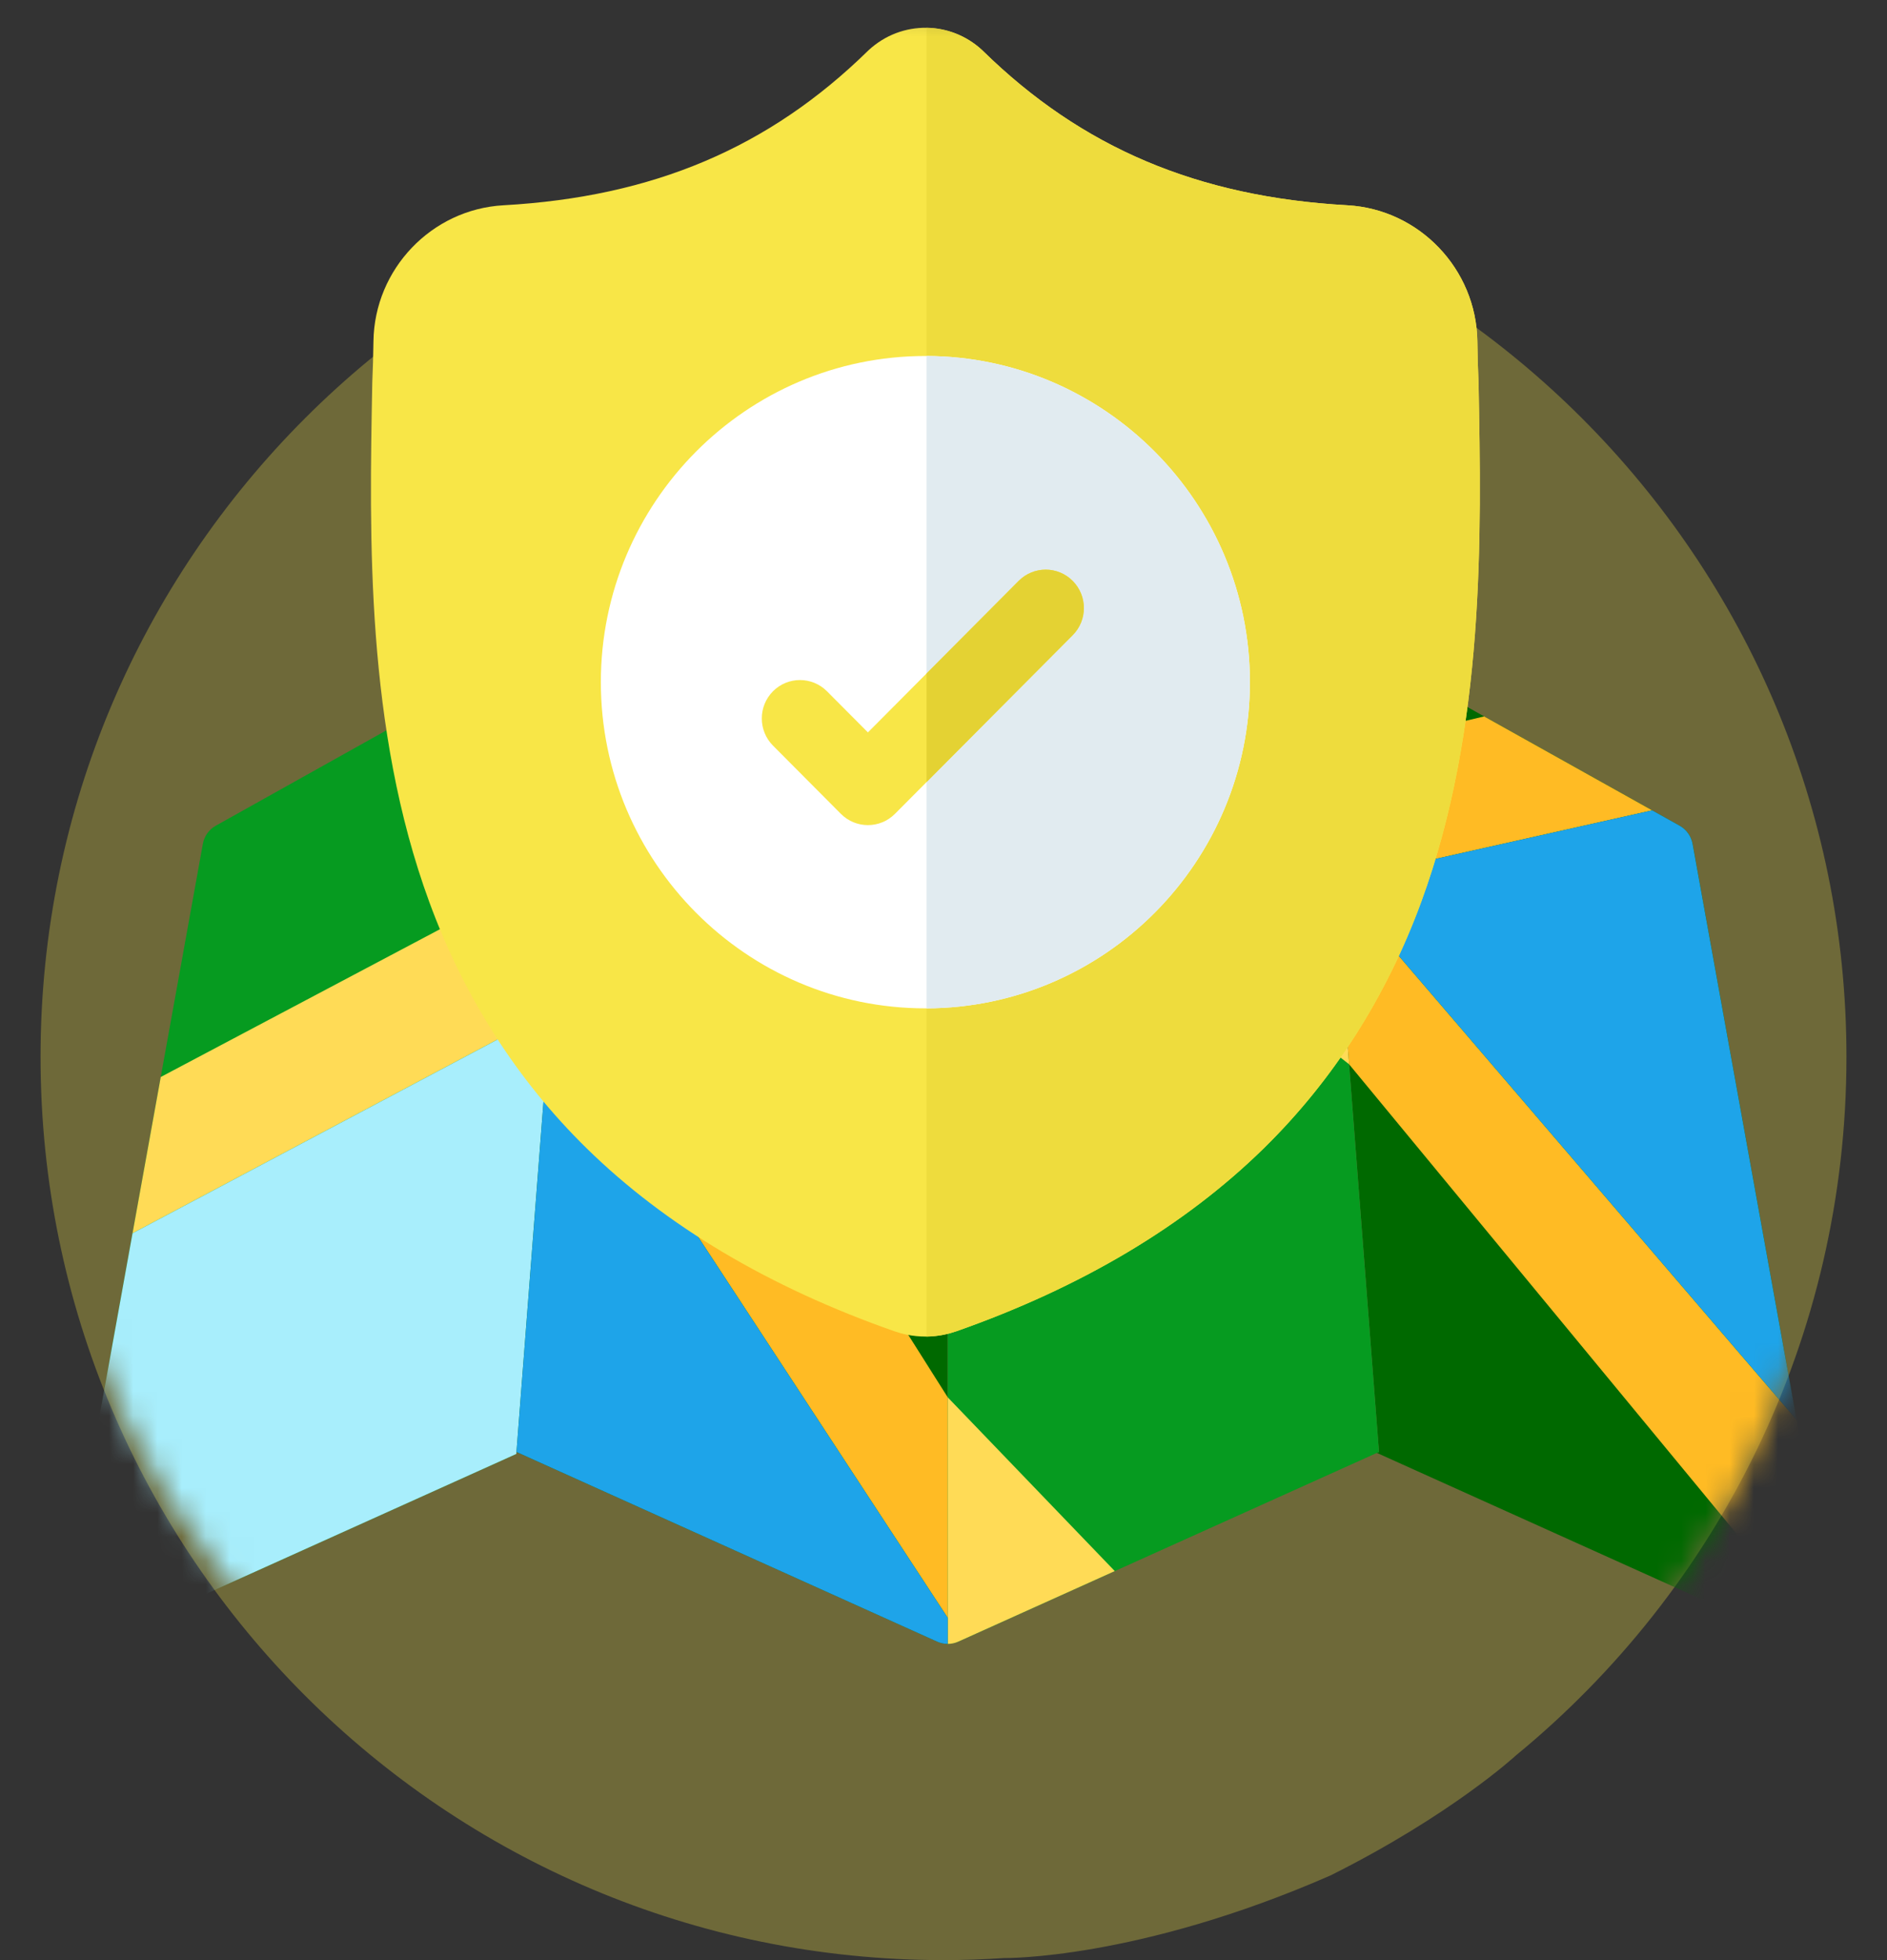
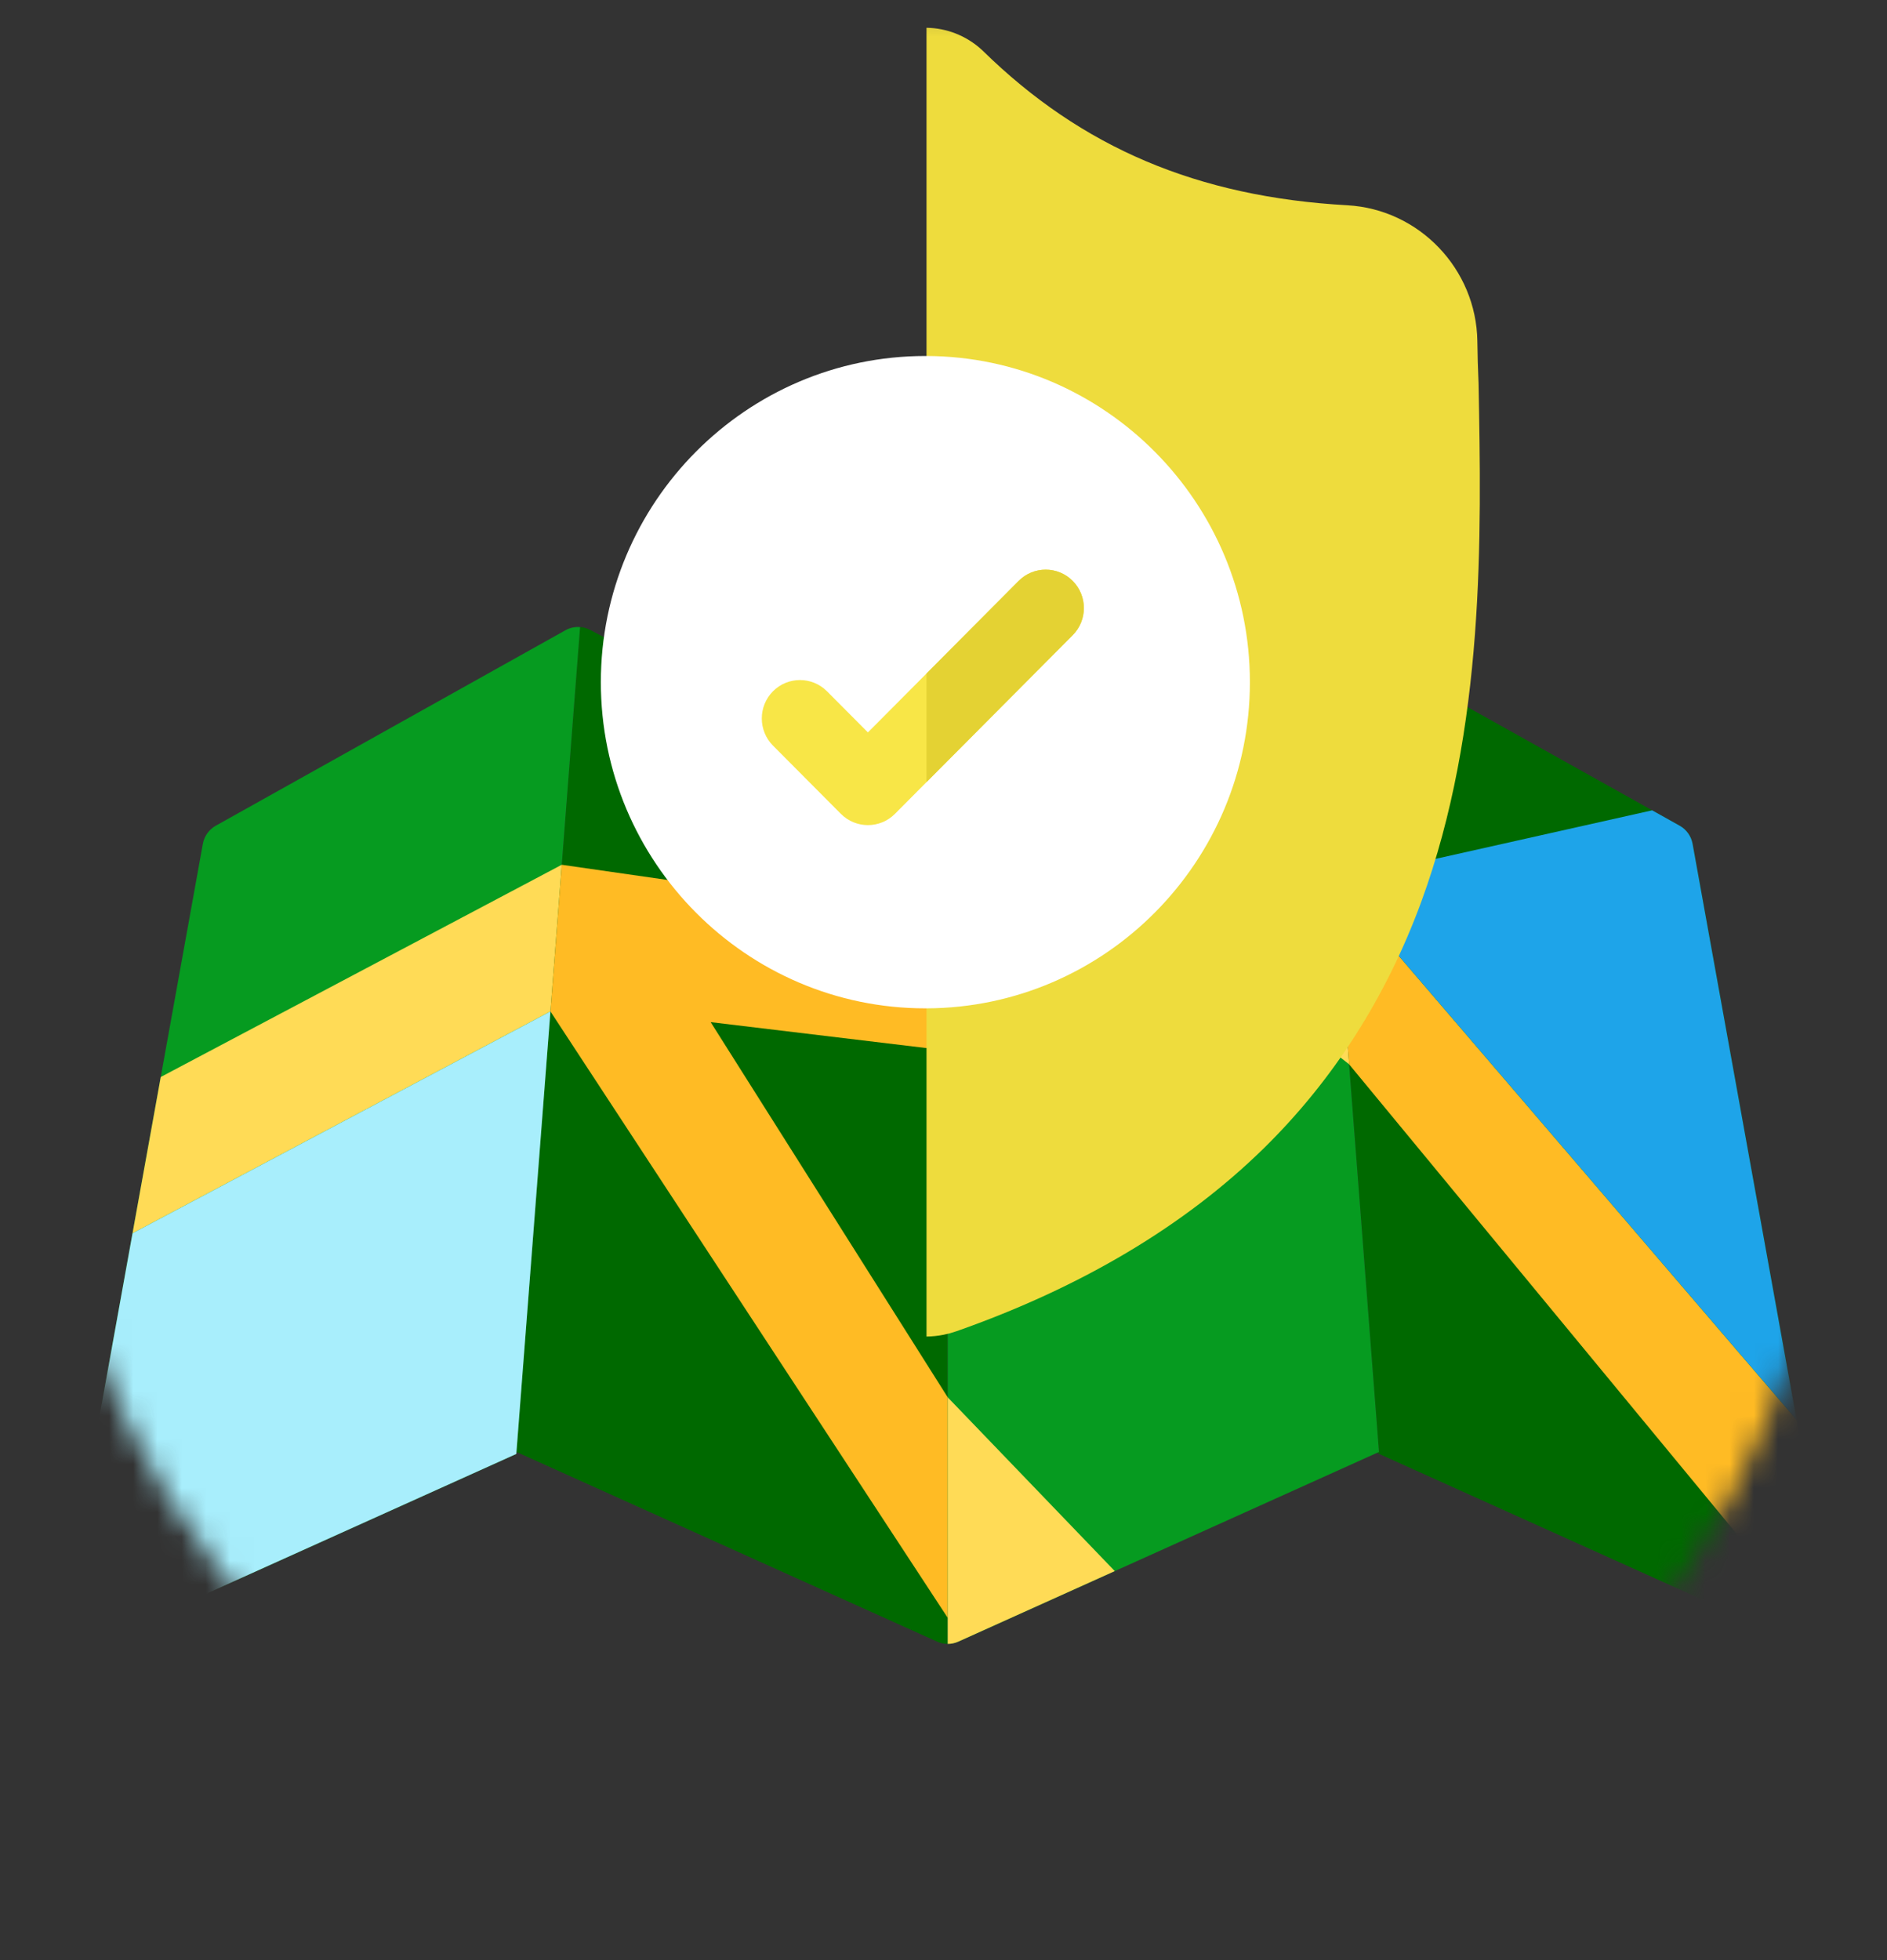
<svg xmlns="http://www.w3.org/2000/svg" width="78" height="81" viewBox="0 0 78 81" fill="none">
  <rect x="0" y="0" width="78" height="81" fill="#333333" stroke="none" />
  <g clip-path="url(#clip0)">
-     <path opacity="0.3" d="M41.504 80.915C41.504 80.915 47 81 55 77.5C60 75 62.657 72.545 62.657 72.545C71.001 65.7 76.324 55.31 76.324 43.676C76.324 23.062 59.613 6.352 39 6.352C18.387 6.352 1.676 23.062 1.676 43.676C1.676 64.29 18.387 81 39 81C39.842 81 40.676 80.97 41.504 80.915Z" fill="#F8E647" />
    <mask id="mask0" mask-type="alpha" maskUnits="userSpaceOnUse" x="1" y="-1" width="75" height="82">
      <path d="M75.821 44.876C75.821 64.595 59.967 80.58 40.411 80.58C20.854 80.58 2 64.595 2 44.876C2 34.214 1.15 10.042 8.5 3.5C14.743 -2.057 26.429 0.08 35.411 0.08C47.325 0.08 52.411 3.58 69.284 12.666C73.4 18.5 75.821 37.171 75.821 44.876Z" fill="#1C9C58" />
    </mask>
    <g mask="url(#mask0)">
      <g clip-path="url(#clip1)">
        <path d="M75.708 66.664L69.965 34.871C69.908 34.554 69.712 34.279 69.431 34.122L54.977 26.044C54.789 25.939 54.579 25.897 54.372 25.913L57.002 60.001L56.914 60.04L74.213 67.838C74.353 67.902 74.503 67.933 74.652 67.933C74.888 67.933 75.121 67.855 75.313 67.704C75.627 67.458 75.779 67.057 75.708 66.664Z" fill="#006900" />
        <path d="M39.175 33.767L24.392 26.03C24.214 25.937 24.018 25.899 23.825 25.912C23.876 25.909 23.927 25.909 23.978 25.913L21.349 60.001L38.736 67.838C38.876 67.902 39.026 67.933 39.175 67.933V33.767Z" fill="#006900" />
        <path d="M23.978 25.914C23.772 25.898 23.561 25.939 23.374 26.044L8.919 34.122C8.638 34.279 8.442 34.554 8.385 34.871L2.642 66.664C2.571 67.057 2.723 67.458 3.037 67.704C3.229 67.855 3.462 67.933 3.698 67.933C3.847 67.933 3.997 67.902 4.137 67.838L21.342 60.083L23.978 25.914Z" fill="#069B20" />
        <path d="M54.371 25.913C54.229 25.924 54.089 25.962 53.958 26.03L39.175 33.767V67.933C39.175 67.933 39.175 67.933 39.175 67.933C39.324 67.933 39.474 67.902 39.614 67.839L57.001 60.001L54.371 25.913Z" fill="#069B20" />
        <path d="M6.645 44.506L5.478 50.964L22.753 41.797L23.154 36.598L23.22 35.735L6.645 44.506Z" fill="#FFDB56" />
        <path d="M22.908 39.781L22.753 41.797L5.478 50.964L2.642 66.664C2.571 67.057 2.723 67.458 3.037 67.704C3.229 67.855 3.462 67.933 3.698 67.933C3.847 67.933 3.997 67.902 4.137 67.838L21.342 60.083L22.908 39.781Z" fill="#A8EEFC" />
        <path d="M39.179 38.028L23.221 35.736L22.753 41.797L39.175 66.856V57.744L29.376 42.239L39.179 43.417V38.028Z" fill="#FFBB24" />
-         <path d="M68.293 33.487L61.349 29.606L54.776 31.149L54.858 32.216L55.183 36.424L68.293 33.487Z" fill="#FFBB24" />
        <path d="M55.766 43.981L55.143 35.912L54.776 31.149L39.179 38.028V43.417L49.367 38.965L55.766 43.981Z" fill="#FFDB56" />
        <path d="M75.708 66.664L74.265 58.678L55.183 36.424L55.766 43.981L75.336 67.684C75.633 67.436 75.777 67.047 75.708 66.664Z" fill="#FFBB24" />
        <path d="M39.614 67.838L46.08 64.924L39.175 57.744V67.933C39.175 67.933 39.175 67.933 39.175 67.933C39.324 67.933 39.474 67.902 39.614 67.838Z" fill="#FFDB56" />
-         <path d="M69.964 34.871C69.907 34.554 69.711 34.279 69.43 34.122L68.293 33.486L55.182 36.424L74.265 58.678L69.964 34.871Z" fill="#1EA4E9" />
-         <path d="M39.175 67.933C39.175 67.933 39.175 67.933 39.175 67.933V66.856L22.753 41.797L21.348 60.001L38.735 67.839C38.876 67.902 39.025 67.933 39.175 67.933Z" fill="#1EA4E9" />
-         <path d="M58.748 37.265C57.302 41.205 55.114 44.63 52.245 47.446C48.978 50.65 44.702 53.197 39.533 55.013C39.364 55.072 39.187 55.121 39.009 55.157C38.774 55.204 38.535 55.229 38.298 55.232H38.252C37.999 55.232 37.745 55.206 37.494 55.157C37.316 55.121 37.141 55.072 36.972 55.014C31.798 53.201 27.516 50.656 24.247 47.451C21.376 44.636 19.189 41.212 17.744 37.272C15.117 30.109 15.267 22.218 15.387 15.877L15.389 15.779C15.413 15.255 15.429 14.706 15.437 14.098C15.481 11.116 17.841 8.649 20.809 8.483C26.998 8.136 31.785 6.107 35.876 2.101L35.911 2.068C36.591 1.442 37.446 1.135 38.298 1.148C39.12 1.159 39.938 1.465 40.593 2.068L40.627 2.101C44.719 6.107 49.506 8.136 55.695 8.483C58.663 8.649 61.023 11.116 61.067 14.098C61.075 14.71 61.091 15.259 61.115 15.779L61.116 15.82C61.236 22.174 61.385 30.081 58.748 37.265Z" fill="#F8E647" />
+         <path d="M69.964 34.871C69.907 34.554 69.711 34.279 69.43 34.122L68.293 33.486L55.182 36.424L74.265 58.678Z" fill="#1EA4E9" />
        <path d="M58.749 37.265C57.302 41.205 55.114 44.63 52.245 47.446C48.979 50.65 44.702 53.197 39.534 55.013C39.364 55.072 39.187 55.121 39.009 55.157C38.774 55.204 38.535 55.229 38.298 55.232V1.148C39.12 1.159 39.938 1.465 40.593 2.068L40.628 2.101C44.719 6.107 49.506 8.136 55.695 8.483C58.663 8.649 61.023 11.116 61.067 14.098C61.075 14.71 61.091 15.259 61.115 15.779L61.117 15.82C61.236 22.174 61.385 30.081 58.749 37.265Z" fill="#EEDC3D" />
        <path d="M51.665 28.19C51.665 35.606 45.673 41.643 38.298 41.669H38.251C30.855 41.669 24.836 35.622 24.836 28.19C24.836 20.758 30.855 14.711 38.251 14.711H38.298C45.673 14.737 51.665 20.774 51.665 28.19Z" fill="white" />
-         <path d="M51.666 28.19C51.666 35.606 45.673 41.643 38.298 41.669V14.711C45.673 14.737 51.666 20.774 51.666 28.19Z" fill="#E1EBF0" />
        <path d="M44.34 26.249L38.298 32.32L36.993 33.632C36.684 33.942 36.28 34.097 35.876 34.097C35.471 34.097 35.067 33.942 34.758 33.632L31.951 30.811C31.335 30.191 31.335 29.187 31.951 28.567C32.567 27.947 33.568 27.947 34.184 28.567L35.876 30.266L42.106 24.005C42.723 23.385 43.724 23.385 44.34 24.005C44.956 24.625 44.956 25.63 44.34 26.249Z" fill="#F8E647" />
        <path d="M44.34 26.249L38.298 32.32V27.831L42.107 24.005C42.724 23.385 43.724 23.385 44.34 24.005C44.957 24.625 44.957 25.63 44.34 26.249Z" fill="#E4D233" />
      </g>
    </g>
  </g>
  <defs>
    <clipPath id="clip0">
      <rect width="78" height="81" fill="white" />
    </clipPath>
    <clipPath id="clip1">
      <rect x="2.625" width="73.1" height="68" fill="white" />
    </clipPath>
  </defs>
</svg>